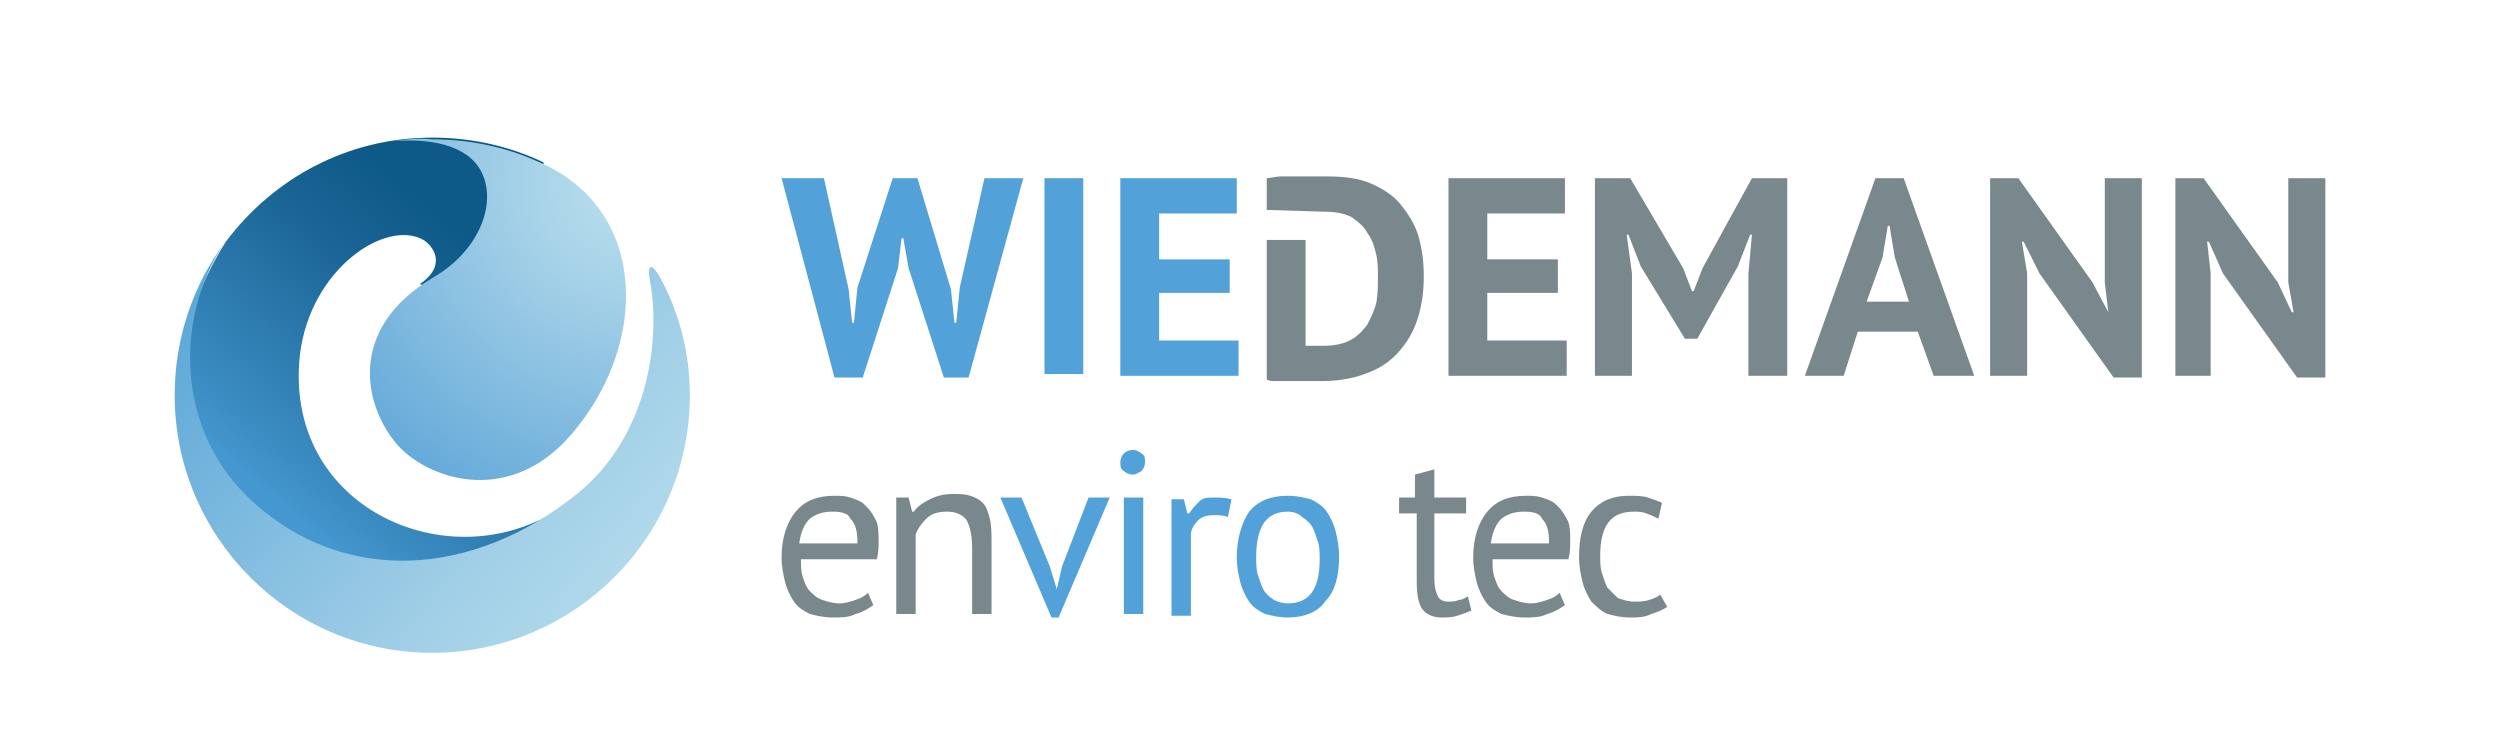
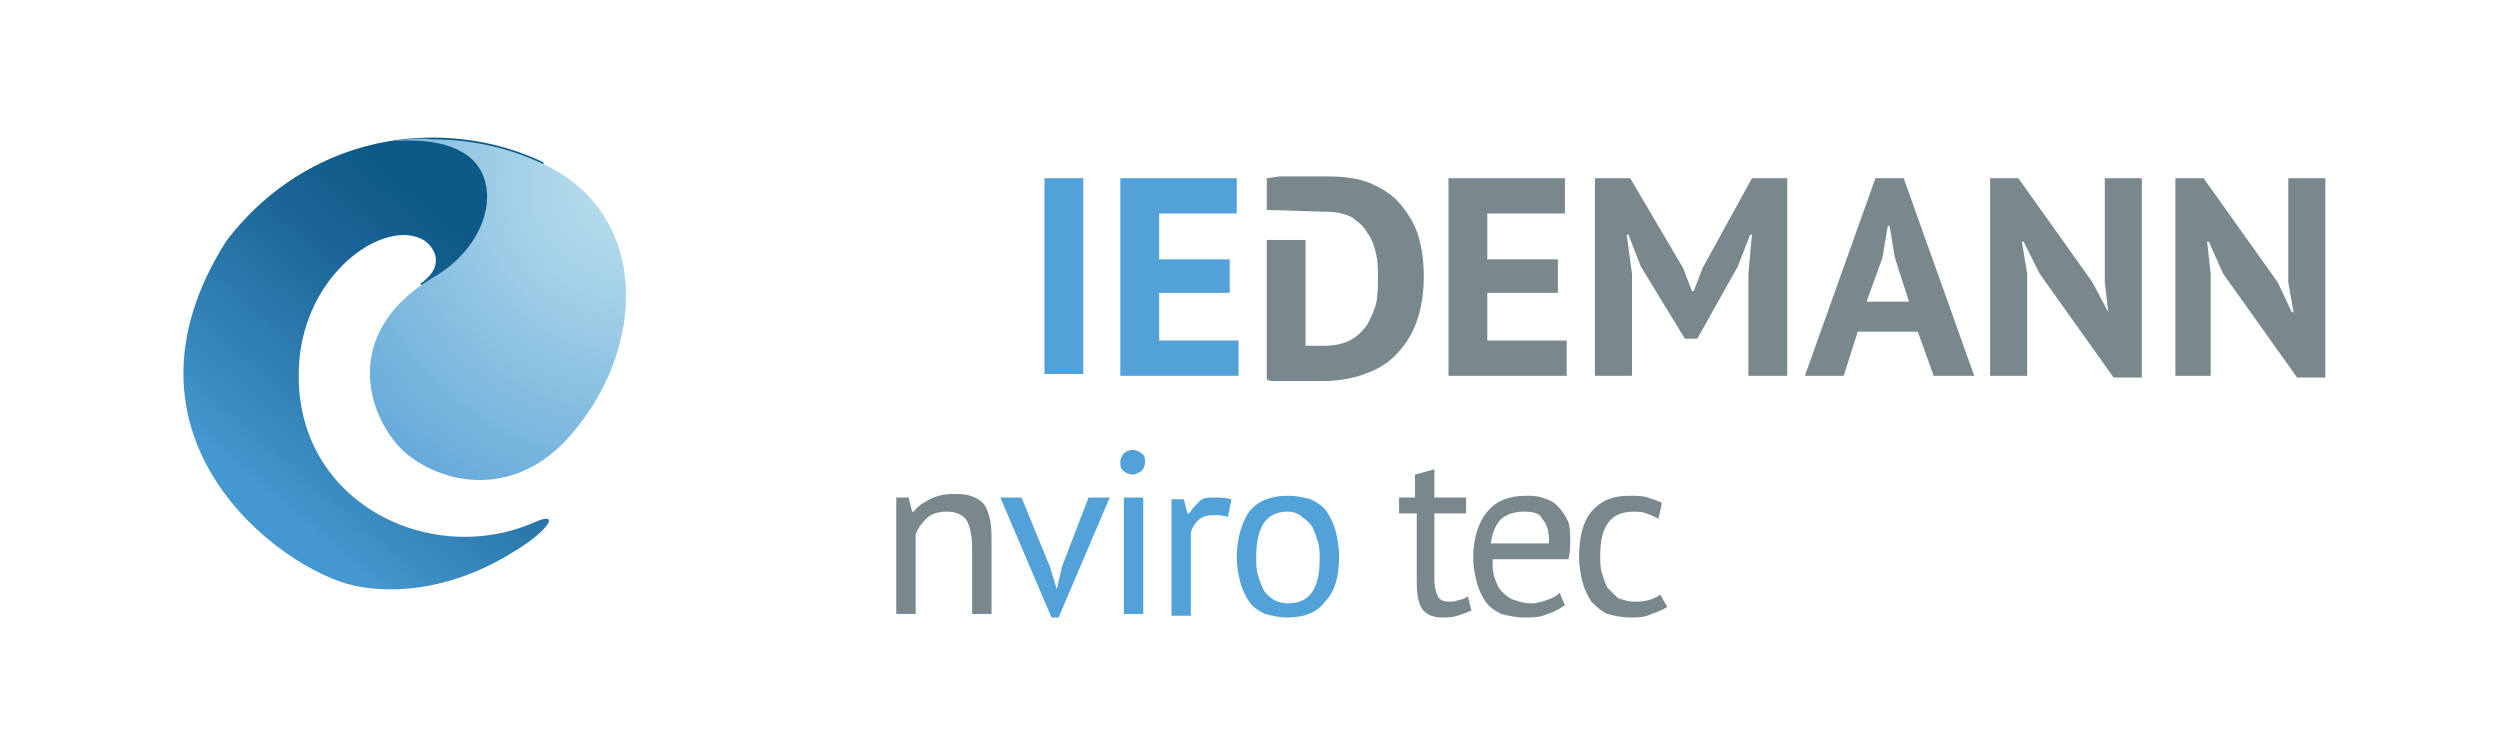
<svg xmlns="http://www.w3.org/2000/svg" xmlns:xlink="http://www.w3.org/1999/xlink" version="1.1" id="Ebene_1" x="0px" y="0px" viewBox="0 0 141.7 42.5" style="enable-background:new 0 0 141.7 42.5;" xml:space="preserve">
  <style type="text/css">
	
		.st0{clip-path:url(#SVGID_00000114040657443085815850000016549223500815768987_);fill:url(#SVGID_00000132800453521113304140000001629384303480732564_);}
	
		.st1{clip-path:url(#SVGID_00000093153963554330562090000002113099029867353252_);fill:url(#SVGID_00000023254564627958695140000010230049232413291403_);}
	
		.st2{clip-path:url(#SVGID_00000090277187226250954700000012234323506867838639_);fill:url(#SVGID_00000101086543745904821770000008953905071963894696_);}
	.st3{fill:#52A1D9;}
	.st4{fill:#78868B;}
	.st5{fill:#79888D;}
</style>
  <g>
    <g>
      <defs>
        <path id="SVGID_1_" d="M12.8,13.7c-7,11.1,3.1,18.6,7.3,19.5c3.4,0.7,6.7-0.5,8.8-1.8c2.1-1.2,3-2.5,1.4-1.8     c-6.1,2.7-14.2-1.4-13.3-9.5c0.6-4.9,4.9-7.7,7-6.5c0.5,0.3,1.4,1.4-0.2,2.5c7,2.7,7.3-3.7,7-6.9c-1.9-0.9-4-1.4-6.3-1.4     C19.7,7.8,15.5,10.1,12.8,13.7" />
      </defs>
      <clipPath id="SVGID_00000150098441948077792810000007864524886538829187_">
        <use xlink:href="#SVGID_1_" style="overflow:visible;" />
      </clipPath>
      <linearGradient id="SVGID_00000070109256886549877290000009165037078506934656_" gradientUnits="userSpaceOnUse" x1="-348.708" y1="322.983" x2="-348.501" y2="322.983" gradientTransform="matrix(57.553 -68.831 68.831 57.553 -2148.31 -42563.219)">
        <stop offset="0" style="stop-color:#4497CF" />
        <stop offset="0.125" style="stop-color:#3C8DC3" />
        <stop offset="0.707" style="stop-color:#1B6697" />
        <stop offset="1" style="stop-color:#0D5987" />
      </linearGradient>
      <polygon style="clip-path:url(#SVGID_00000150098441948077792810000007864524886538829187_);fill:url(#SVGID_00000070109256886549877290000009165037078506934656_);" points="    21.1,46.8 44.7,18.6 16.5,-5 -7.1,23.2   " />
    </g>
    <g>
      <defs>
        <path id="SVGID_00000071523771338204870630000008912642093342024587_" d="M22.3,8c2.5-0.2,4.5,0.4,5.1,2c0.7,1.8-0.4,4.3-2.8,5.7     c-5.1,3-3.9,7.5-2,9.6c1.9,2,6.4,3.3,9.8-0.7c4.3-5,4.4-12.5-1.6-15.3c-1.9-0.9-4-1.4-6.3-1.4C23.7,7.8,23,7.9,22.3,8" />
      </defs>
      <clipPath id="SVGID_00000183227388264616012740000017524753858371778710_">
        <use xlink:href="#SVGID_00000071523771338204870630000008912642093342024587_" style="overflow:visible;" />
      </clipPath>
      <radialGradient id="SVGID_00000003807265237920957770000001633271984673345423_" cx="-347.992" cy="322.12" r="0.211" gradientTransform="matrix(108.326 0 0 108.326 37732.383 -34883.691)" gradientUnits="userSpaceOnUse">
        <stop offset="0" style="stop-color:#BAE0ED" />
        <stop offset="0.274" style="stop-color:#A5D1E8" />
        <stop offset="0.835" style="stop-color:#69ACDA" />
        <stop offset="1" style="stop-color:#52A1D5" />
      </radialGradient>
      <rect x="19.4" y="7.8" style="clip-path:url(#SVGID_00000183227388264616012740000017524753858371778710_);fill:url(#SVGID_00000003807265237920957770000001633271984673345423_);" width="17.3" height="20.8" />
    </g>
    <g>
      <defs>
-         <path id="SVGID_00000106148695537560354970000008923124015139688856_" d="M9.9,22.4c0,8,6.5,14.6,14.6,14.6     c8,0,14.6-6.5,14.6-14.6c0-2.4-0.6-4.7-1.7-6.7c-0.4-0.7-0.7-0.8-0.6,0c0.7,3.4,0,9-4.1,12.3c-6,4.8-13.2,5.1-18.3,0.5     c-4.5-4-4.5-10.5-1.7-14.7C11,16.1,9.9,19.1,9.9,22.4" />
-       </defs>
+         </defs>
      <clipPath id="SVGID_00000140010195927505341530000014048058471547202965_">
        <use xlink:href="#SVGID_00000106148695537560354970000008923124015139688856_" style="overflow:visible;" />
      </clipPath>
      <linearGradient id="SVGID_00000034787159975359333350000012507979722094588344_" gradientUnits="userSpaceOnUse" x1="-347.417" y1="320.401" x2="-347.211" y2="320.401" gradientTransform="matrix(140.581 111.998 -111.998 140.581 84733.742 -6118.977)">
        <stop offset="0" style="stop-color:#52A1D5" />
        <stop offset="3.781325e-02" style="stop-color:#57A4D6" />
        <stop offset="0.69" style="stop-color:#A1CFE7" />
        <stop offset="1" style="stop-color:#BAE0ED" />
      </linearGradient>
      <polygon style="clip-path:url(#SVGID_00000140010195927505341530000014048058471547202965_);fill:url(#SVGID_00000034787159975359333350000012507979722094588344_);" points="    -1.4,27.9 27.7,51.1 50.4,22.7 21.2,-0.5   " />
    </g>
-     <polygon class="st3" points="48.1,16.4 48.3,18.3 48.4,18.3 48.6,16.3 50.6,10.1 52,10.1 53.9,16.4 54.1,18.3 54.2,18.3 54.4,16.3    55.8,10.1 58,10.1 54.9,21.4 53.5,21.4 51.5,15.2 51.2,13.5 51.1,13.5 50.9,15.2 48.9,21.4 47.3,21.4 44.3,10.1 46.7,10.1  " />
    <rect x="59.2" y="10.1" class="st3" width="2.2" height="11.1" />
    <polygon class="st3" points="63.5,10.1 70.1,10.1 70.1,12.1 65.7,12.1 65.7,14.7 69.7,14.7 69.7,16.6 65.7,16.6 65.7,19.3    70.2,19.3 70.2,21.3 63.5,21.3  " />
    <path class="st4" d="M71.8,11.9" />
    <path class="st5" d="M71.8,11.9v-1.8c0.2,0,0.5-0.1,0.8-0.1c0.3,0,0.6,0,0.9,0c0.3,0,0.6,0,0.9,0c0.3,0,0.5,0,0.8,0   c1,0,1.8,0.1,2.5,0.4c0.7,0.3,1.3,0.7,1.7,1.2c0.4,0.5,0.8,1.1,1,1.8c0.2,0.7,0.3,1.4,0.3,2.3c0,0.8-0.1,1.5-0.3,2.2   c-0.2,0.7-0.5,1.3-1,1.9c-0.4,0.5-1,1-1.8,1.3c-0.7,0.3-1.6,0.5-2.7,0.5c-0.2,0-0.4,0-0.7,0c-0.3,0-0.6,0-0.9,0c-0.3,0-0.6,0-0.9,0   c-0.3,0-0.5,0-0.6-0.1v-7.9H74v6c0,0,0.1,0,0.2,0c0.1,0,0.2,0,0.3,0c0.1,0,0.2,0,0.3,0c0.1,0,0.2,0,0.2,0c0.6,0,1.1-0.1,1.5-0.3   c0.4-0.2,0.7-0.5,1-0.9c0.2-0.4,0.4-0.8,0.5-1.2c0.1-0.5,0.1-1,0.1-1.5c0-0.4,0-0.9-0.1-1.3c-0.1-0.4-0.2-0.8-0.5-1.2   c-0.2-0.4-0.5-0.6-0.9-0.9c-0.4-0.2-0.9-0.3-1.5-0.3" />
    <path class="st4" d="M75.2,11.9c-0.2,0-0.5,0-0.7,0c-0.3,0-0.3,0-0.5,0" />
    <polygon class="st5" points="82.1,10.1 88.7,10.1 88.7,12.1 84.3,12.1 84.3,14.7 88.3,14.7 88.3,16.6 84.3,16.6 84.3,19.3    88.8,19.3 88.8,21.3 82.1,21.3  " />
    <polygon class="st5" points="99.1,15.5 99.3,13.3 99.2,13.3 98.5,15.1 96.2,19.2 95.5,19.2 93,15.1 92.3,13.3 92.2,13.3 92.5,15.5    92.5,21.3 90.4,21.3 90.4,10.1 92.4,10.1 95.4,15.2 95.9,16.5 96,16.5 96.5,15.2 99.3,10.1 101.3,10.1 101.3,21.3 99.1,21.3  " />
    <path class="st5" d="M108.7,18.8h-3.4l-0.8,2.5h-2.2l4-11.2h1.6l4,11.2h-2.3L108.7,18.8z M105.8,17.1h2.4l-0.8-2.5l-0.3-1.8h-0.1   l-0.3,1.8L105.8,17.1z" />
    <polygon class="st5" points="115.6,15.5 114.7,13.7 114.6,13.7 114.9,15.5 114.9,21.3 112.8,21.3 112.8,10.1 114.4,10.1 118.6,16    119.5,17.7 119.5,17.7 119.3,16 119.3,10.1 121.4,10.1 121.4,21.4 119.8,21.4  " />
    <polygon class="st5" points="126,15.5 125.2,13.7 125.1,13.7 125.3,15.5 125.3,21.3 123.3,21.3 123.3,10.1 124.9,10.1 129.1,16    129.9,17.7 130,17.7 129.7,16 129.7,10.1 131.8,10.1 131.8,21.4 130.2,21.4  " />
-     <path class="st5" d="M49.5,34.3c-0.3,0.2-0.6,0.4-1,0.5C48.1,35,47.7,35,47.2,35c-0.5,0-0.9-0.1-1.3-0.2c-0.4-0.2-0.7-0.4-0.9-0.7   c-0.2-0.3-0.4-0.7-0.5-1.1c-0.1-0.4-0.2-0.9-0.2-1.4c0-1.1,0.3-2,0.8-2.6c0.5-0.6,1.2-0.9,2.2-0.9c0.3,0,0.6,0,0.9,0.1   c0.3,0.1,0.6,0.2,0.8,0.4c0.2,0.2,0.4,0.4,0.6,0.8c0.2,0.3,0.2,0.8,0.2,1.3c0,0.3,0,0.6-0.1,1h-4.3c0,0.4,0,0.7,0.1,1   c0.1,0.3,0.2,0.6,0.4,0.8c0.2,0.2,0.4,0.4,0.7,0.5c0.3,0.1,0.6,0.2,1,0.2c0.3,0,0.6-0.1,0.9-0.2c0.3-0.1,0.5-0.2,0.7-0.4L49.5,34.3   z M47.2,29c-0.5,0-0.9,0.1-1.3,0.4c-0.3,0.3-0.5,0.7-0.6,1.4h3.3c0-0.7-0.1-1.1-0.4-1.4C48.1,29.1,47.7,29,47.2,29" />
    <path class="st5" d="M55.1,34.9v-3.8c0-0.7-0.1-1.2-0.3-1.6c-0.2-0.3-0.6-0.5-1.1-0.5c-0.5,0-0.9,0.1-1.2,0.4   c-0.3,0.3-0.5,0.6-0.6,0.9v4.5h-1.1v-6.6h0.7l0.2,0.8h0.1c0.2-0.3,0.5-0.5,0.9-0.7c0.4-0.2,0.8-0.3,1.3-0.3c0.4,0,0.7,0,1,0.1   c0.3,0.1,0.5,0.2,0.7,0.4c0.2,0.2,0.3,0.5,0.4,0.9c0.1,0.4,0.1,0.8,0.1,1.4v4H55.1z" />
    <polygon class="st3" points="59.5,32.1 59.9,33.4 59.9,33.4 60.2,32.1 61.7,28.2 62.9,28.2 60,35 59.6,35 56.7,28.2 57.9,28.2  " />
    <path class="st3" d="M63.5,26.2c0-0.2,0.1-0.4,0.2-0.5c0.1-0.1,0.3-0.2,0.5-0.2c0.2,0,0.4,0.1,0.5,0.2c0.2,0.1,0.2,0.3,0.2,0.5   c0,0.2-0.1,0.4-0.2,0.5c-0.2,0.1-0.3,0.2-0.5,0.2c-0.2,0-0.4-0.1-0.5-0.2C63.5,26.6,63.5,26.4,63.5,26.2 M63.7,28.2h1.1v6.6h-1.1   V28.2z" />
    <path class="st3" d="M69.6,29.3c-0.3-0.1-0.5-0.1-0.8-0.1c-0.4,0-0.7,0.1-0.9,0.3c-0.2,0.2-0.4,0.5-0.4,0.8v4.6h-1.1v-6.6h0.7   l0.2,0.8h0.1c0.2-0.3,0.4-0.5,0.6-0.7c0.2-0.2,0.5-0.2,0.9-0.2c0.3,0,0.5,0,0.9,0.1L69.6,29.3z" />
    <path class="st3" d="M70.1,31.6c0-1.1,0.3-2,0.7-2.6c0.5-0.6,1.2-0.9,2.2-0.9c0.5,0,0.9,0.1,1.3,0.2c0.4,0.2,0.7,0.4,0.9,0.7   c0.2,0.3,0.4,0.7,0.5,1.1c0.1,0.4,0.2,0.9,0.2,1.4c0,1.1-0.2,2-0.8,2.6C74.7,34.7,73.9,35,73,35c-0.5,0-0.9-0.1-1.3-0.2   c-0.4-0.2-0.7-0.4-0.9-0.7c-0.2-0.3-0.4-0.7-0.5-1.1C70.2,32.6,70.1,32.1,70.1,31.6 M71.2,31.6c0,0.3,0,0.7,0.1,1   c0.1,0.3,0.2,0.6,0.3,0.8c0.1,0.2,0.3,0.4,0.6,0.6c0.2,0.1,0.5,0.2,0.8,0.2c1.2,0,1.8-0.8,1.8-2.5c0-0.3,0-0.7-0.1-1   c-0.1-0.3-0.2-0.6-0.3-0.8c-0.1-0.2-0.3-0.4-0.6-0.6C73.6,29.1,73.3,29,73,29C71.8,29,71.2,29.8,71.2,31.6" />
    <path class="st5" d="M79.2,28.2h1v-1.3l1.1-0.3v1.6h1.8v0.9h-1.8v3.7c0,0.5,0.1,0.8,0.2,1c0.1,0.2,0.3,0.3,0.6,0.3   c0.2,0,0.4,0,0.6-0.1c0.2,0,0.3-0.1,0.5-0.2l0.2,0.8c-0.2,0.1-0.5,0.2-0.8,0.3C82.3,35,82,35,81.7,35c-0.5,0-0.9-0.2-1.1-0.5   c-0.2-0.3-0.3-0.8-0.3-1.5v-3.9h-1V28.2z" />
    <path class="st5" d="M88.7,34.3c-0.3,0.2-0.6,0.4-1,0.5C87.3,35,86.9,35,86.4,35c-0.5,0-0.9-0.1-1.3-0.2c-0.4-0.2-0.7-0.4-0.9-0.7   c-0.2-0.3-0.4-0.7-0.5-1.1c-0.1-0.4-0.2-0.9-0.2-1.4c0-1.1,0.3-2,0.8-2.6c0.5-0.6,1.2-0.9,2.2-0.9c0.3,0,0.6,0,0.9,0.1   c0.3,0.1,0.6,0.2,0.8,0.4c0.2,0.2,0.4,0.4,0.6,0.8c0.2,0.3,0.2,0.8,0.2,1.3c0,0.3,0,0.6-0.1,1h-4.3c0,0.4,0,0.7,0.1,1   c0.1,0.3,0.2,0.6,0.4,0.8c0.2,0.2,0.4,0.4,0.7,0.5c0.3,0.1,0.6,0.2,1,0.2c0.3,0,0.6-0.1,0.9-0.2c0.3-0.1,0.5-0.2,0.7-0.4L88.7,34.3   z M86.4,29c-0.5,0-0.9,0.1-1.3,0.4c-0.3,0.3-0.5,0.7-0.6,1.4h3.3c0-0.7-0.1-1.1-0.4-1.4C87.3,29.1,86.9,29,86.4,29" />
    <path class="st5" d="M94.5,34.4c-0.3,0.2-0.6,0.3-0.9,0.4C93.2,35,92.8,35,92.4,35c-0.5,0-0.9-0.1-1.3-0.2   c-0.4-0.2-0.6-0.4-0.9-0.7c-0.2-0.3-0.4-0.7-0.5-1.1c-0.1-0.4-0.2-0.9-0.2-1.4c0-1.1,0.2-2,0.7-2.6c0.5-0.6,1.2-0.9,2.1-0.9   c0.4,0,0.8,0,1.1,0.1c0.3,0.1,0.6,0.2,0.8,0.3L94,29.4c-0.2-0.1-0.4-0.2-0.7-0.3C93.1,29,92.8,29,92.6,29c-1.3,0-1.9,0.8-1.9,2.5   c0,0.3,0,0.7,0.1,1c0.1,0.3,0.2,0.6,0.3,0.8c0.2,0.2,0.4,0.4,0.6,0.6c0.3,0.1,0.6,0.2,0.9,0.2c0.3,0,0.6,0,0.9-0.1   c0.3-0.1,0.5-0.2,0.6-0.3L94.5,34.4z" />
  </g>
</svg>